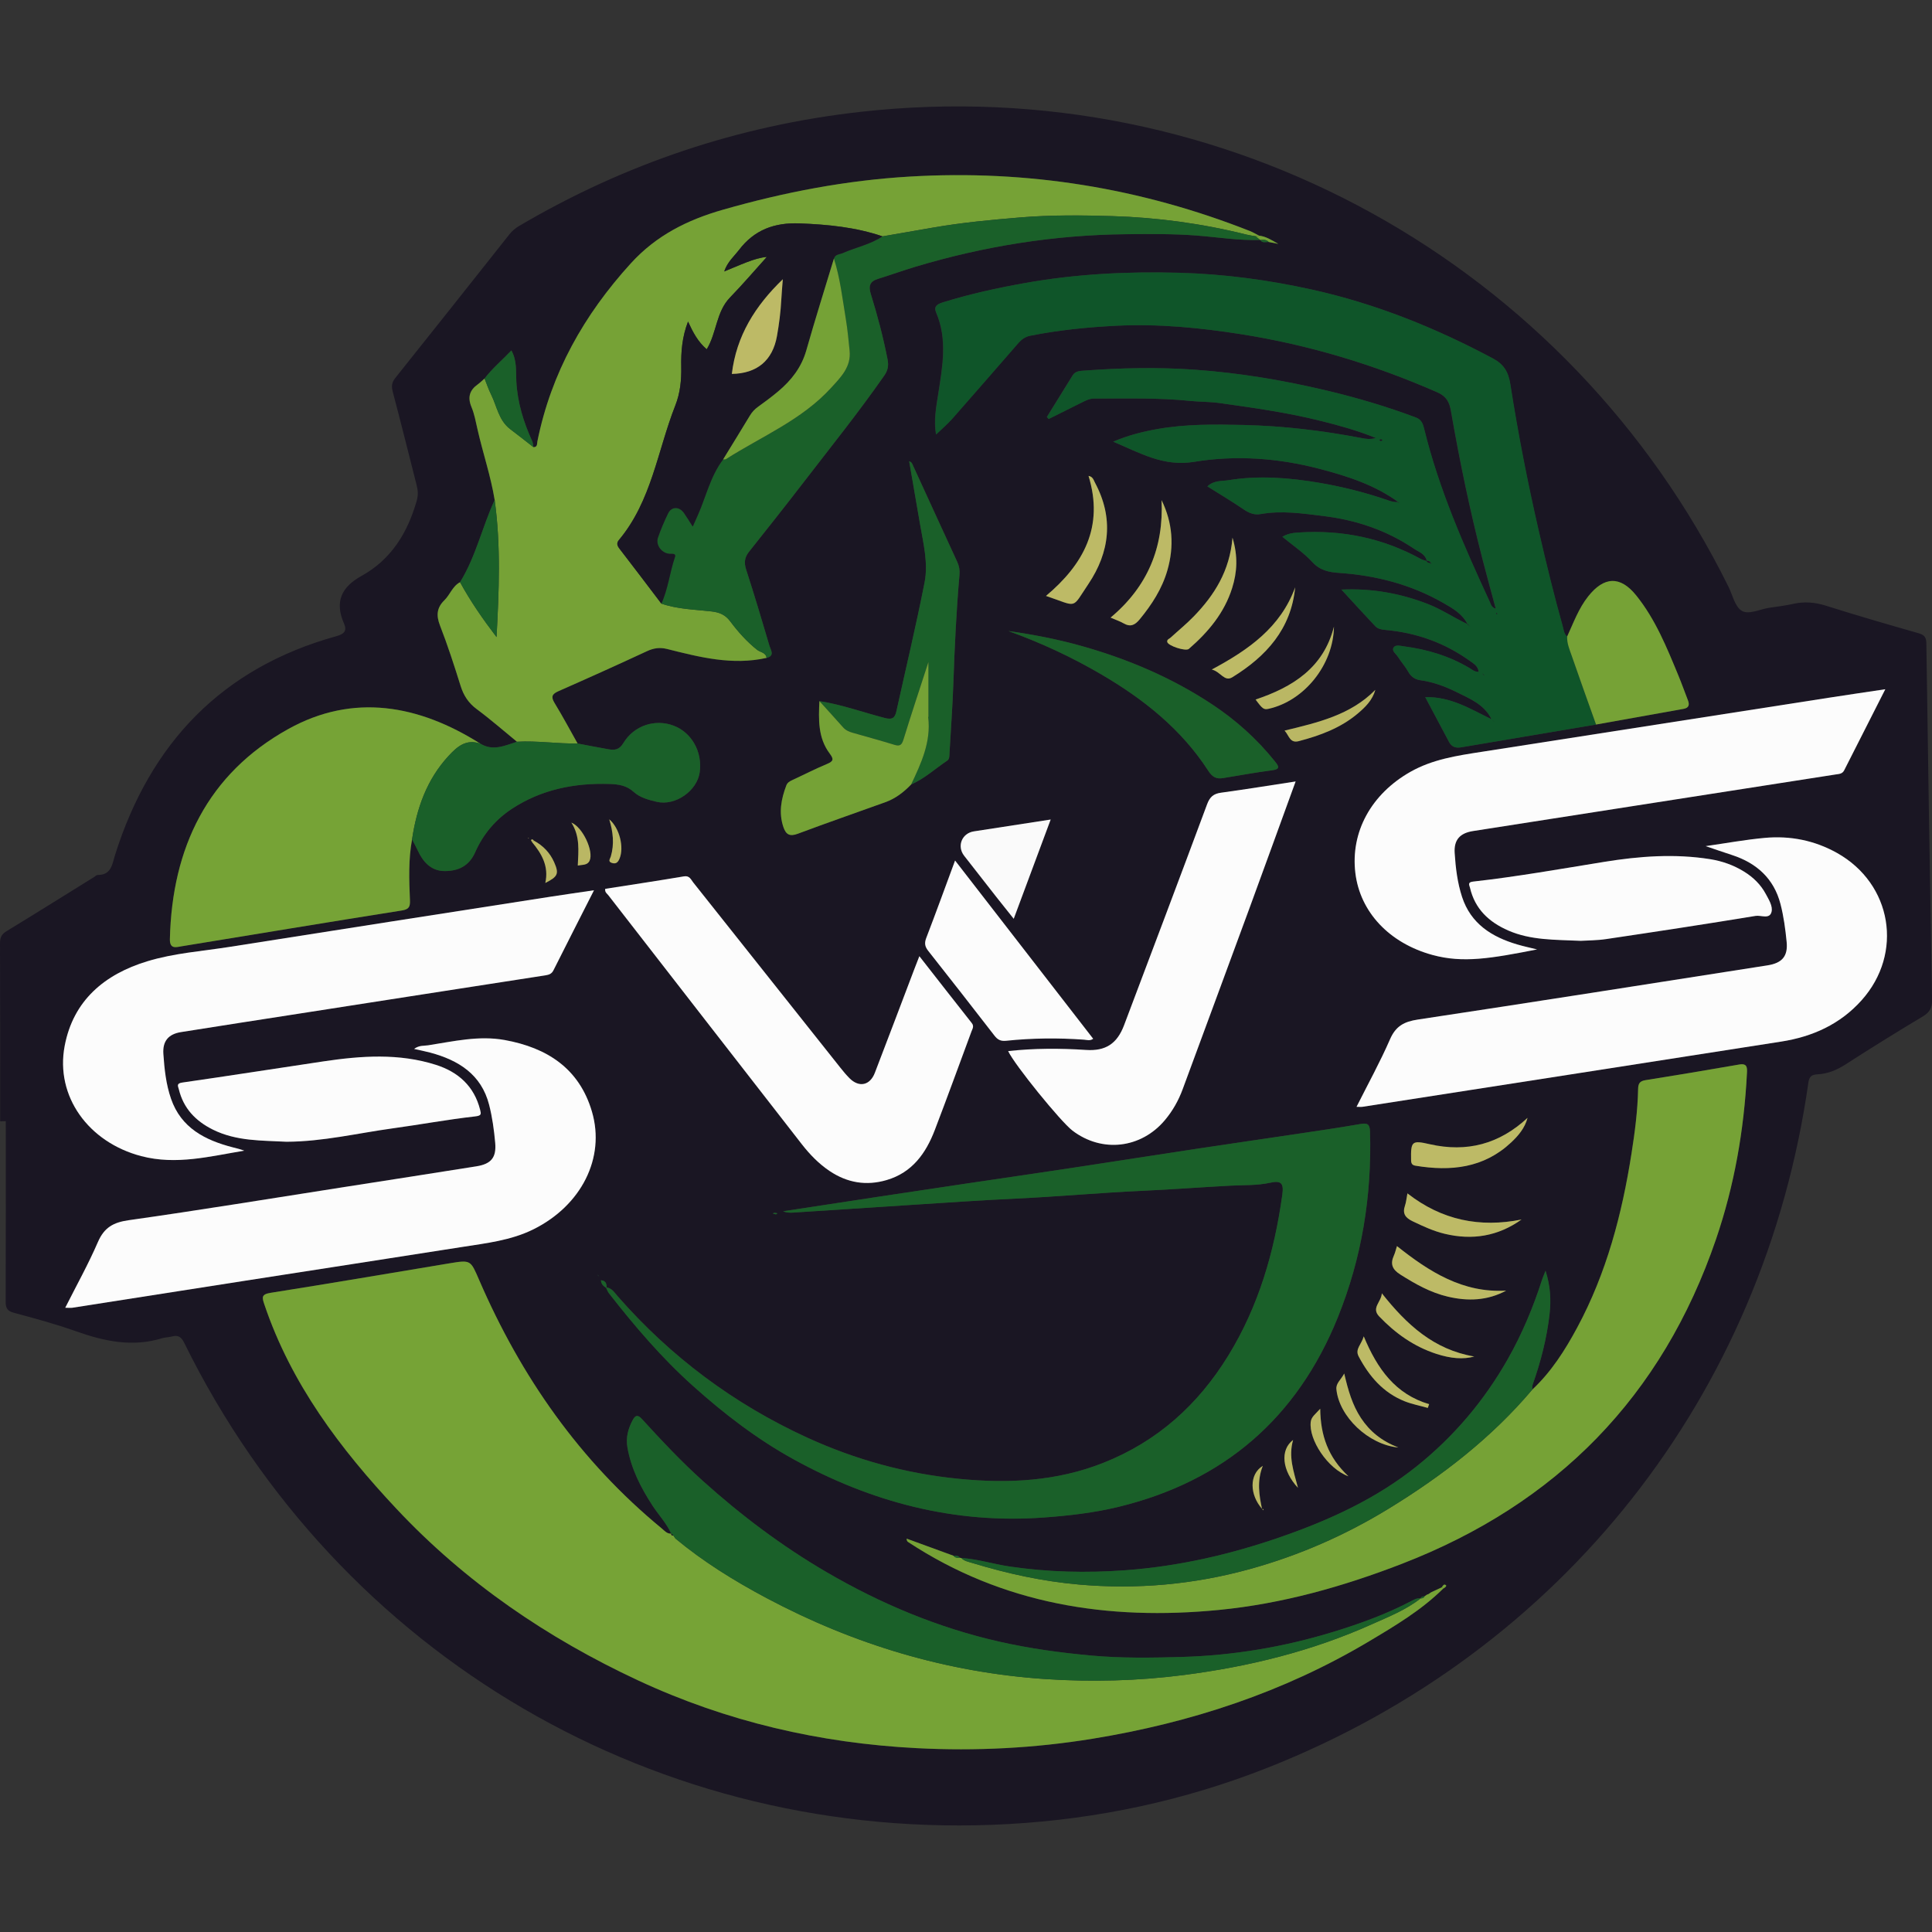
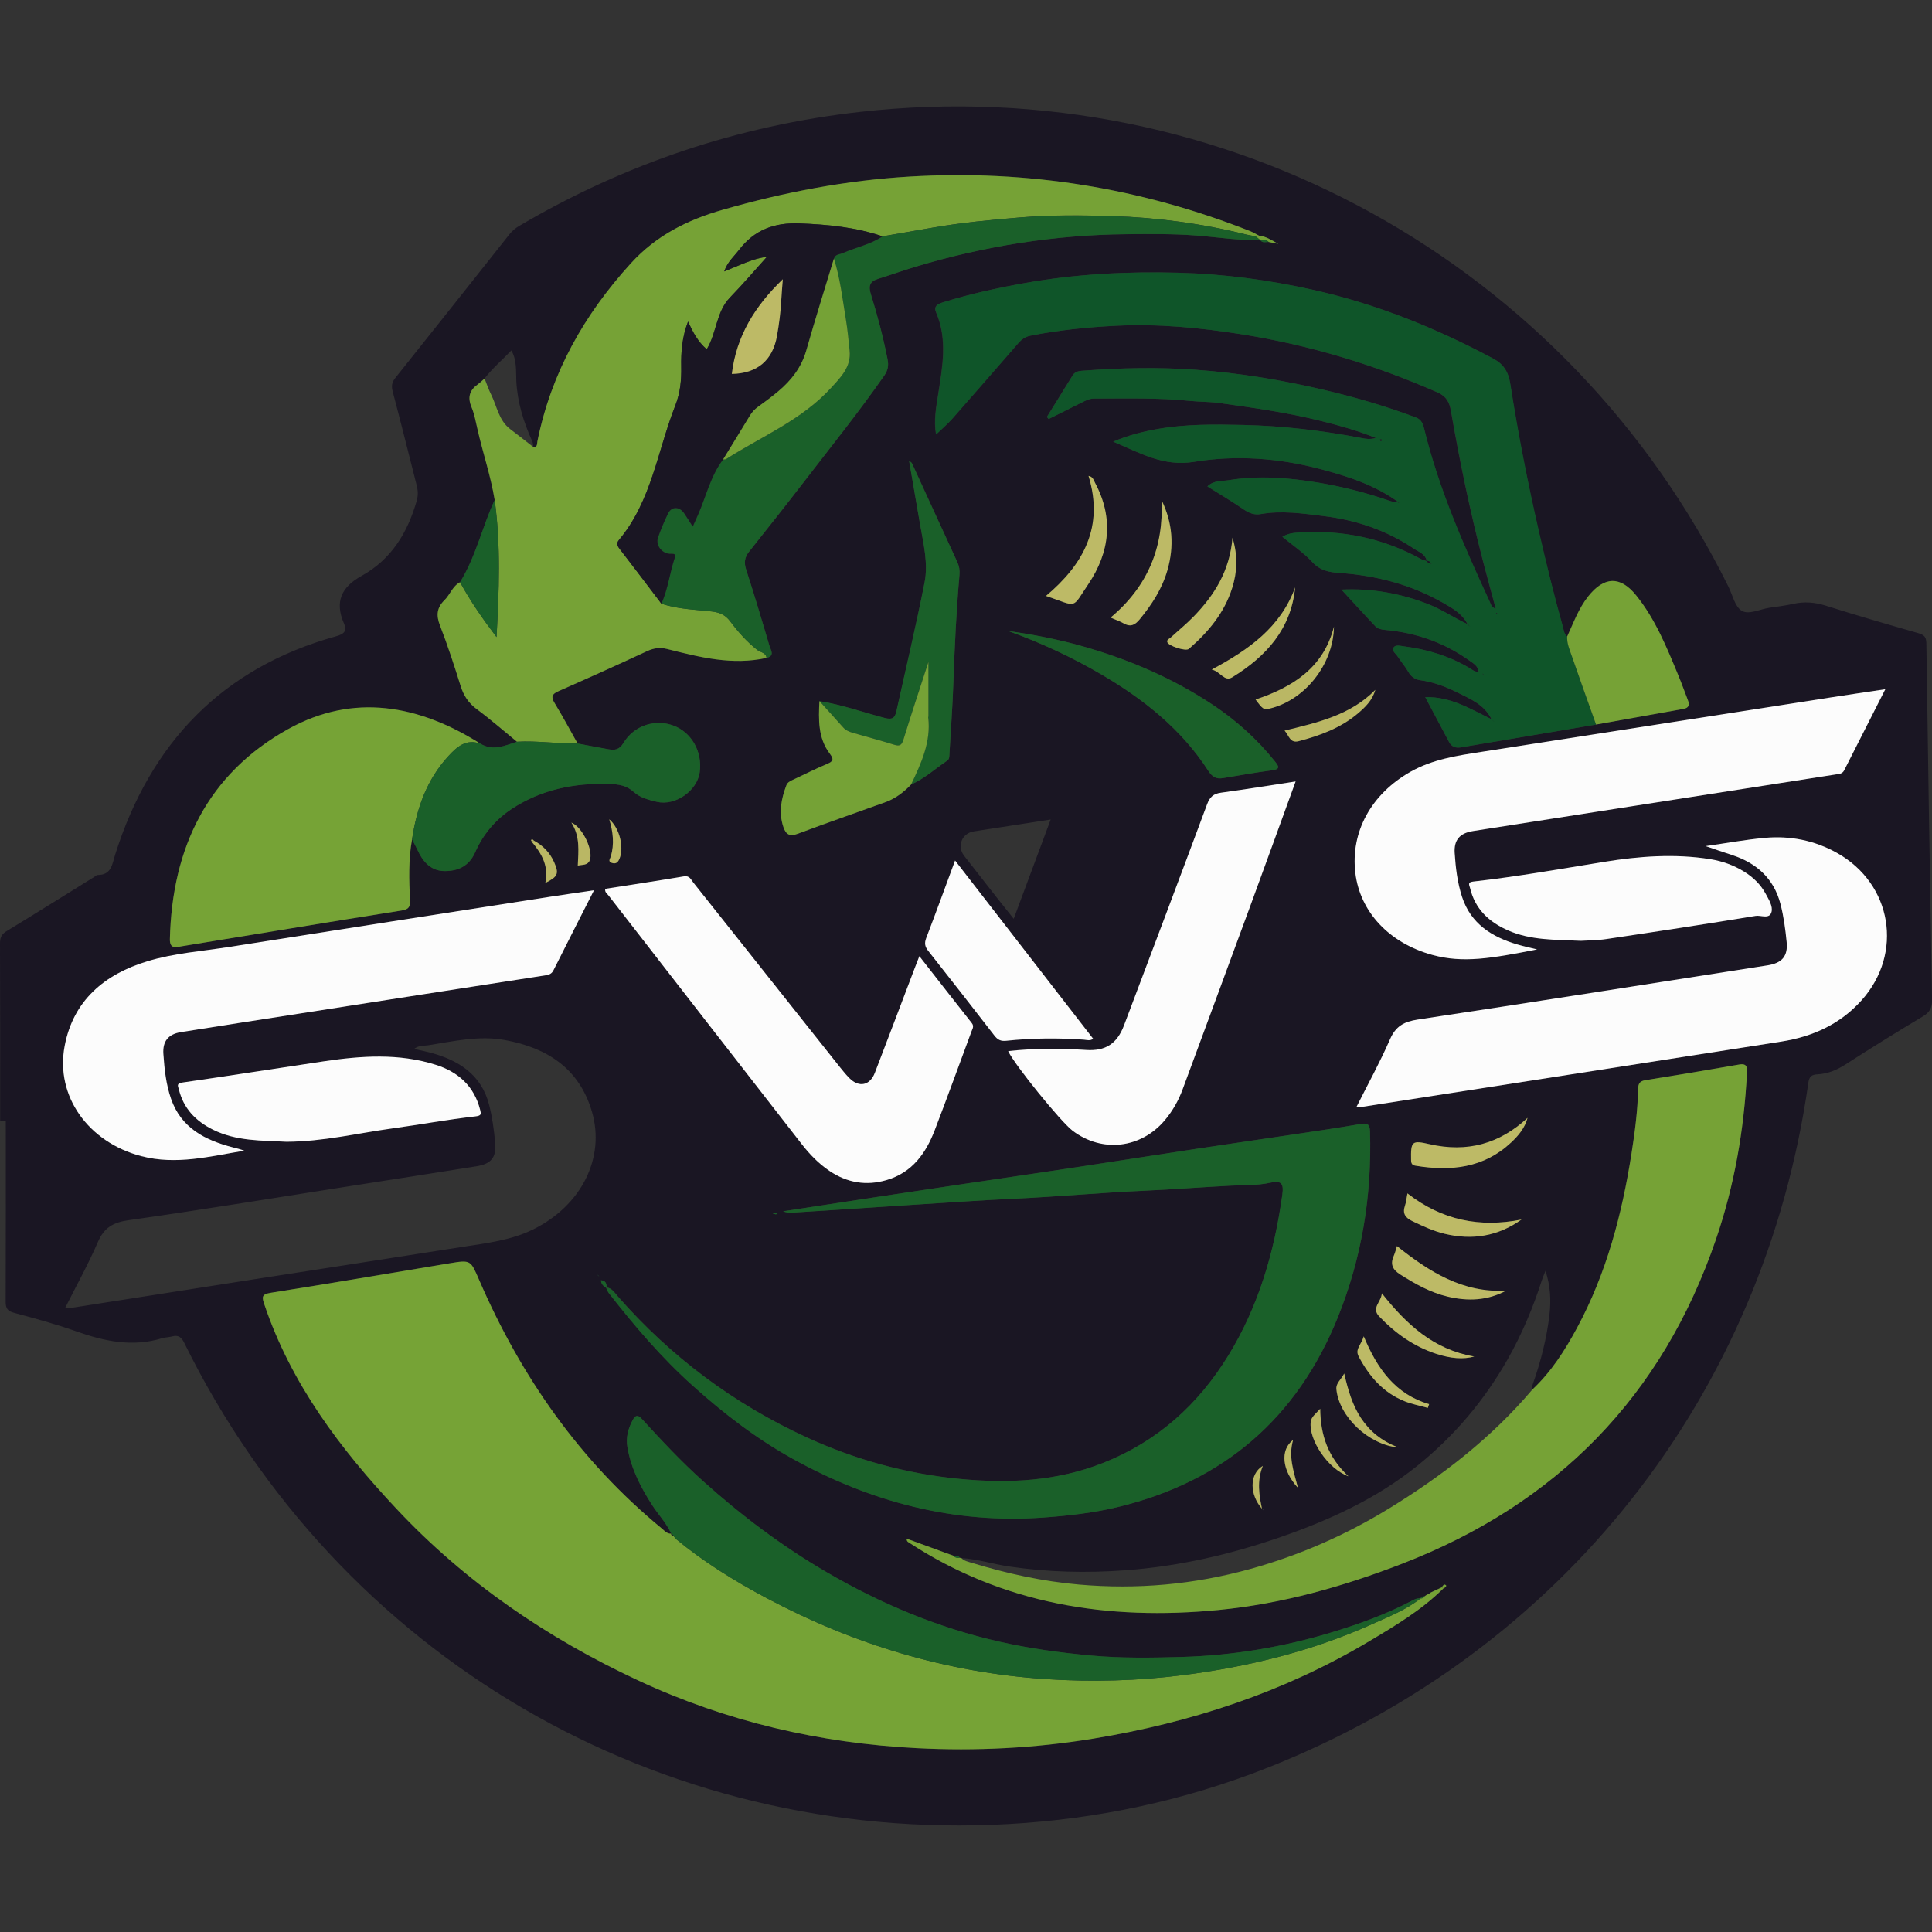
<svg xmlns="http://www.w3.org/2000/svg" version="1.1" id="Camada_1" x="0px" y="0px" width="64px" height="64px" viewBox="0 0 64 64" enable-background="new 0 0 64 64" xml:space="preserve">
  <rect x="0" y="0" width="64" height="64" fill="#333333" stroke="none" />
  <g>
    <g>
      <path fill="#1A1623" d="M0.005,37.144c0-1.961,0.003-3.922-0.005-5.883c-0.001-0.188,0.039-0.305,0.207-0.408    c0.975-0.594,1.943-1.2,2.913-1.802c0.038-0.024,0.077-0.066,0.115-0.066c0.459,0.001,0.48-0.358,0.579-0.672    c1.168-3.697,3.539-6.185,7.32-7.236c0.264-0.073,0.371-0.174,0.261-0.424c-0.315-0.717-0.085-1.207,0.581-1.575    c0.985-0.544,1.525-1.429,1.828-2.488c0.053-0.187,0.042-0.347-0.003-0.521c-0.262-1.03-0.518-2.062-0.79-3.09    c-0.048-0.18-0.037-0.308,0.083-0.457c1.266-1.584,2.525-3.173,3.784-4.763c0.092-0.117,0.201-0.205,0.329-0.28    c3.494-2.055,7.251-3.318,11.281-3.772C40.635,2.34,51.987,8.784,57.256,19.432c0.138,0.278,0.214,0.663,0.44,0.8    c0.233,0.141,0.601-0.051,0.91-0.098c0.266-0.04,0.534-0.071,0.796-0.13c0.37-0.083,0.72-0.054,1.085,0.061    c1.013,0.32,2.034,0.616,3.056,0.908c0.191,0.055,0.267,0.121,0.27,0.336c0.055,3.933,0.118,7.866,0.189,11.799    c0.005,0.265-0.068,0.419-0.3,0.559c-0.865,0.517-1.72,1.049-2.567,1.594c-0.292,0.188-0.593,0.311-0.934,0.328    c-0.188,0.01-0.268,0.074-0.296,0.273c-1.476,10.369-8.154,18.837-17.904,22.692c-2.759,1.091-5.628,1.704-8.591,1.87    c-11.575,0.65-22.187-5.541-27.305-15.936c-0.096-0.196-0.198-0.273-0.407-0.216c-0.107,0.03-0.224,0.026-0.33,0.059    c-0.979,0.301-1.91,0.102-2.844-0.229c-0.674-0.239-1.367-0.428-2.058-0.613c-0.217-0.058-0.278-0.148-0.278-0.364    c0.007-1.995,0.004-3.989,0.004-5.984C0.127,37.144,0.066,37.144,0.005,37.144z M19.817,42.257c0.011,0.01,0.021,0.02,0.032,0.03    c-0.009-0.011-0.018-0.023-0.027-0.034c-0.011-0.01-0.023-0.019-0.034-0.029C19.797,42.235,19.807,42.246,19.817,42.257z     M47.189,52.88l0.001-0.001c-0.058-0.002-0.109,0.012-0.134,0.071l0.002-0.001c-0.107-0.016-0.198,0.03-0.287,0.077    c-0.834,0.44-1.715,0.76-2.614,1.035c-1.629,0.498-3.299,0.778-4.998,0.828c-1.004,0.03-2.011,0.046-3.018-0.047    c-1.023-0.094-2.035-0.232-3.036-0.459c-2.035-0.461-3.937-1.259-5.732-2.307c-1.47-0.858-2.824-1.878-4.091-3.017    c-0.717-0.645-1.373-1.346-2.022-2.055c-0.144-0.158-0.223-0.109-0.301,0.036c-0.151,0.281-0.233,0.577-0.177,0.902    c0.123,0.708,0.439,1.329,0.826,1.925c0.205,0.315,0.47,0.59,0.626,0.938c-0.141,0.01-0.222-0.095-0.313-0.171    c-2.712-2.232-4.662-5.025-6.049-8.229c-0.288-0.665-0.273-0.673-0.991-0.554c-1.974,0.328-3.946,0.665-5.922,0.977    c-0.308,0.049-0.281,0.155-0.204,0.383c0.886,2.629,2.514,4.784,4.379,6.773c2.281,2.431,4.988,4.277,8.004,5.683    c2.929,1.365,6.02,2.079,9.235,2.244c1.948,0.1,3.892,0.002,5.823-0.313c3.246-0.53,6.321-1.537,9.156-3.227    c0.865-0.516,1.732-1.031,2.456-1.747c0.05-0.023,0.119-0.083,0.093-0.108c-0.066-0.063-0.106,0.012-0.14,0.066    c-0.12,0.056-0.239,0.112-0.359,0.167c-0.028,0.019-0.057,0.038-0.085,0.058c-0.013,0.007-0.028,0.012-0.043,0.014    C47.246,52.841,47.218,52.86,47.189,52.88z M41.746,7.95c0.073,0.108,0.181,0.066,0.279,0.065c0.083,0.017,0.166,0.033,0.32,0.064    c-0.246-0.144-0.425-0.251-0.639-0.274c-0.099-0.051-0.195-0.11-0.297-0.15c-3.624-1.431-7.377-2.036-11.27-1.806    c-2.111,0.125-4.165,0.518-6.193,1.099c-1.175,0.336-2.205,0.85-3.048,1.775c-1.551,1.703-2.639,3.629-3.096,5.897    c-0.016,0.082,0.008,0.193-0.13,0.193c-0.013-0.065-0.013-0.136-0.04-0.195c-0.287-0.633-0.49-1.28-0.528-1.989    c-0.017-0.325,0.025-0.685-0.164-1.021c-0.304,0.321-0.631,0.592-0.889,0.931c-0.075,0.065-0.146,0.137-0.227,0.195    c-0.272,0.195-0.34,0.428-0.207,0.748c0.098,0.235,0.144,0.493,0.201,0.743c0.177,0.783,0.439,1.545,0.568,2.339    c-0.415,0.894-0.622,1.875-1.147,2.722c-0.252,0.132-0.331,0.413-0.519,0.598c-0.254,0.248-0.275,0.504-0.145,0.838    c0.255,0.655,0.471,1.326,0.682,1.998c0.101,0.322,0.262,0.57,0.538,0.774c0.458,0.339,0.888,0.716,1.329,1.077    c-0.398,0.127-0.792,0.321-1.211,0.064c-2.035-1.287-4.206-1.682-6.361-0.488c-2.677,1.485-3.853,3.939-3.925,6.958    c-0.008,0.348,0.208,0.271,0.402,0.239c2.427-0.396,4.853-0.799,7.282-1.184c0.248-0.039,0.277-0.137,0.268-0.346    c-0.029-0.671-0.053-1.343,0.07-2.01c0.061,0.118,0.127,0.234,0.182,0.355c0.178,0.393,0.45,0.696,0.901,0.696    c0.442,0,0.806-0.16,1.01-0.626c0.26-0.592,0.676-1.085,1.222-1.441c0.979-0.639,2.07-0.855,3.228-0.818    c0.303,0.01,0.566,0.05,0.799,0.263c0.212,0.193,0.494,0.264,0.765,0.328c0.613,0.145,1.336-0.362,1.422-0.978    c0.095-0.675-0.266-1.319-0.866-1.545c-0.611-0.23-1.311-0.008-1.664,0.579c-0.138,0.229-0.293,0.238-0.499,0.202    c-0.34-0.06-0.679-0.127-1.018-0.19c-0.252-0.447-0.494-0.901-0.761-1.339c-0.126-0.208-0.087-0.298,0.128-0.393    c0.981-0.433,1.959-0.873,2.932-1.325c0.225-0.104,0.427-0.133,0.669-0.072c1.081,0.272,2.164,0.549,3.293,0.294    c0.285-0.068,0.136-0.265,0.098-0.396c-0.247-0.846-0.502-1.69-0.773-2.529c-0.073-0.227-0.055-0.403,0.093-0.588    c0.604-0.76,1.207-1.521,1.799-2.29c0.905-1.176,1.836-2.333,2.685-3.551c0.116-0.167,0.148-0.327,0.108-0.533    c-0.144-0.734-0.334-1.456-0.556-2.169c-0.083-0.266-0.032-0.415,0.237-0.499c0.416-0.129,0.825-0.277,1.242-0.402    c2.276-0.683,4.602-1.055,6.979-1.078c0.781-0.008,1.562-0.016,2.345,0.045c0.698,0.054,1.395,0.169,2.099,0.146L41.746,7.95z     M41.812,49.988c0.011,0.015,0.021,0.029,0.032,0.044c0.004-0.013,0.007-0.027,0.011-0.04c-0.016,0.001-0.031,0.001-0.047,0.002    c-0.097-0.463-0.177-0.926,0.024-1.435C41.373,48.838,41.394,49.519,41.812,49.988z M17.683,27.846    c-0.025-0.032-0.055-0.06-0.09-0.02c-0.007,0.008,0.02,0.046,0.032,0.07c0.323,0.387,0.561,0.804,0.439,1.353    c0.418-0.209,0.46-0.306,0.294-0.684C18.219,28.248,17.989,28.01,17.683,27.846z M30.181,25.988    c0.445-0.194,0.8-0.525,1.197-0.791c0.073-0.049,0.069-0.134,0.074-0.213c0.044-0.791,0.104-1.582,0.131-2.373    c0.041-1.194,0.098-2.386,0.202-3.576c0.013-0.147-0.012-0.285-0.075-0.423c-0.488-1.056-0.971-2.114-1.456-3.171    c-0.028-0.06-0.044-0.135-0.136-0.161c0.122,0.709,0.242,1.399,0.361,2.089c0.11,0.638,0.275,1.287,0.149,1.927    c-0.279,1.422-0.616,2.832-0.929,4.247c-0.047,0.215-0.113,0.312-0.385,0.242c-0.723-0.188-1.428-0.444-2.169-0.56    c-0.029,0.606-0.051,1.215,0.339,1.732c0.141,0.187,0.135,0.258-0.087,0.35c-0.393,0.163-0.771,0.359-1.157,0.537    c-0.086,0.039-0.157,0.085-0.191,0.175c-0.17,0.449-0.257,0.902-0.097,1.376c0.084,0.25,0.209,0.324,0.478,0.223    c0.964-0.361,1.936-0.698,2.905-1.047C29.665,26.451,29.938,26.24,30.181,25.988z M20.099,42.649    c-0.007-0.118-0.026-0.227-0.191-0.238c0.01,0.142,0.094,0.195,0.174,0.253c0.03,0.059,0.051,0.124,0.091,0.175    c0.853,1.093,1.75,2.144,2.788,3.074c1.029,0.922,2.116,1.759,3.324,2.424c2.58,1.422,5.326,2.148,8.296,1.931    c0.837-0.061,1.667-0.157,2.479-0.354c3.486-0.849,5.909-2.942,7.256-6.27c0.8-1.976,1.131-4.033,1.069-6.161    c-0.008-0.264-0.105-0.287-0.33-0.248c-0.658,0.115-1.319,0.211-1.98,0.31c-1.134,0.17-2.27,0.332-3.404,0.504    c-1.387,0.21-2.773,0.428-4.16,0.638c-1.156,0.175-2.313,0.342-3.469,0.514c-0.958,0.143-1.917,0.286-2.874,0.431    c-1.076,0.163-2.151,0.328-3.227,0.492c0.11,0.045,0.218,0.051,0.326,0.044c1.347-0.087,2.693-0.177,4.04-0.263    c1.114-0.071,2.227-0.149,3.341-0.201c1.405-0.065,2.805-0.197,4.209-0.259c0.971-0.043,1.94-0.119,2.91-0.17    c0.43-0.023,0.87-0.001,1.3-0.095c0.376-0.082,0.466,0.011,0.413,0.394c-0.262,1.888-0.782,3.688-1.788,5.327    c-1.001,1.632-2.351,2.849-4.146,3.558c-1.544,0.611-3.136,0.688-4.767,0.529c-1.764-0.172-3.447-0.637-5.05-1.372    c-2.421-1.111-4.514-2.674-6.27-4.682C20.358,42.822,20.274,42.675,20.099,42.649z M31.796,51.603    c-0.053-0.078-0.132-0.072-0.212-0.067c-0.518-0.189-1.035-0.378-1.553-0.567c0.003,0.075,0.026,0.096,0.052,0.114    c3.141,2.066,6.624,2.606,10.288,2.249c2.094-0.204,4.107-0.77,6.068-1.529c5.126-1.983,8.622-5.54,10.405-10.754    c0.609-1.78,0.927-3.616,1.024-5.492c0.009-0.181,0.019-0.342-0.254-0.294c-1.036,0.179-2.072,0.355-3.11,0.519    c-0.189,0.03-0.237,0.118-0.241,0.288c-0.014,0.717-0.107,1.428-0.218,2.135c-0.315,2.013-0.827,3.966-1.8,5.773    c-0.404,0.751-0.86,1.468-1.49,2.057c0.004-0.056-0.003-0.115,0.015-0.166c0.269-0.76,0.469-1.535,0.56-2.338    c0.052-0.464,0.032-0.913-0.133-1.435c-0.059,0.151-0.091,0.221-0.114,0.293c-0.295,0.918-0.664,1.802-1.142,2.643    c-0.778,1.368-1.775,2.548-3.001,3.532c-1.343,1.078-2.884,1.784-4.496,2.345c-1.681,0.585-3.403,0.982-5.187,1.11    c-1.276,0.092-2.539,0.062-3.806-0.124c-0.541-0.079-1.063-0.249-1.61-0.283C31.827,51.611,31.812,51.608,31.796,51.603z     M46.317,16.632c-0.102,0.006-0.198-0.01-0.296-0.044c-0.759-0.264-1.535-0.462-2.328-0.596c-0.993-0.168-1.992-0.247-2.992-0.085    c-0.226,0.037-0.491-0.001-0.706,0.206c0.413,0.26,0.815,0.498,1.2,0.761c0.178,0.122,0.357,0.193,0.563,0.156    c0.703-0.125,1.396-0.02,2.093,0.066c1.081,0.133,2.085,0.474,2.989,1.082c0.157,0.106,0.373,0.171,0.422,0.399l-0.007,0.008    c-0.063-0.022-0.13-0.036-0.188-0.067c-1.26-0.692-2.609-0.97-4.04-0.878c-0.184,0.012-0.361,0.031-0.548,0.142    c0.352,0.291,0.711,0.531,0.995,0.84c0.258,0.282,0.565,0.335,0.897,0.358c1.221,0.084,2.379,0.386,3.444,0.997    c0.304,0.174,0.618,0.354,0.79,0.686l-0.007,0.007c-0.443-0.208-0.849-0.487-1.31-0.664c-0.903-0.347-1.829-0.52-2.853-0.474    c0.399,0.433,0.756,0.827,1.121,1.213c0.086,0.091,0.211,0.113,0.339,0.124c1.022,0.091,1.958,0.425,2.793,1.024    c0.122,0.087,0.275,0.171,0.294,0.366c-0.139-0.001-0.214-0.073-0.299-0.124c-0.672-0.401-1.404-0.623-2.175-0.722    c-0.115-0.015-0.282-0.066-0.346,0.04c-0.069,0.114,0.085,0.21,0.146,0.308c0.106,0.17,0.245,0.321,0.342,0.495    c0.091,0.163,0.223,0.253,0.393,0.277c0.427,0.059,0.828,0.207,1.205,0.394c0.44,0.219,0.923,0.409,1.159,0.901l0,0    c-0.689-0.336-1.351-0.755-2.196-0.733c0.279,0.524,0.535,1.005,0.79,1.487c0.087,0.164,0.222,0.205,0.395,0.176    c1.491-0.252,2.982-0.503,4.472-0.755c0.964-0.173,1.928-0.347,2.893-0.518c0.186-0.033,0.208-0.135,0.149-0.289    c-0.105-0.271-0.202-0.544-0.313-0.812c-0.384-0.929-0.761-1.866-1.399-2.658c-0.53-0.658-1.066-0.63-1.592,0.033    c-0.317,0.4-0.486,0.874-0.696,1.329c-0.105-0.085-0.113-0.214-0.145-0.33c-0.292-1.042-0.548-2.092-0.791-3.146    c-0.372-1.618-0.693-3.247-0.948-4.886c-0.063-0.403-0.212-0.658-0.575-0.852c-1.902-1.015-3.883-1.814-5.993-2.281    c-1.451-0.321-2.917-0.517-4.403-0.558c-1.712-0.047-3.416,0.039-5.104,0.34c-0.922,0.164-1.836,0.365-2.732,0.644    c-0.177,0.055-0.298,0.133-0.213,0.33c0.383,0.893,0.212,1.791,0.071,2.7c-0.066,0.429-0.154,0.87-0.073,1.343    c0.198-0.192,0.385-0.35,0.545-0.531c0.731-0.829,1.454-1.665,2.181-2.498c0.105-0.121,0.229-0.209,0.392-0.242    c0.942-0.187,1.896-0.283,2.851-0.331c1.387-0.07,2.77,0.065,4.135,0.28c2.247,0.354,4.413,1.009,6.5,1.925    c0.31,0.136,0.403,0.333,0.453,0.621c0.287,1.647,0.626,3.283,1.044,4.902c0.14,0.542,0.289,1.081,0.441,1.647    c-0.148-0.045-0.162-0.146-0.197-0.222c-0.859-1.857-1.683-3.728-2.174-5.726c-0.04-0.161-0.083-0.315-0.275-0.387    c-0.963-0.362-1.947-0.653-2.946-0.891c-1.442-0.344-2.9-0.588-4.384-0.693c-1.22-0.086-2.434-0.06-3.649,0.03    c-0.129,0.01-0.297,0.006-0.389,0.154c-0.285,0.461-0.57,0.921-0.856,1.381c0.019,0.023,0.039,0.045,0.058,0.068    c0.364-0.182,0.728-0.363,1.093-0.545c0.13-0.064,0.255-0.132,0.41-0.132c1.063,0,2.127-0.03,3.186,0.078    c0.323,0.033,0.648,0.026,0.967,0.07c1.124,0.158,2.249,0.315,3.353,0.591c0.602,0.15,1.2,0.313,1.832,0.568    c-0.206,0.055-0.341,0.028-0.481,0.001c-1.293-0.248-2.599-0.403-3.915-0.433c-0.949-0.022-1.901-0.032-2.842,0.135    c-0.48,0.085-0.952,0.202-1.465,0.418c0.899,0.381,1.671,0.835,2.681,0.668c1.384-0.228,2.785-0.125,4.151,0.232    c0.92,0.24,1.825,0.529,2.609,1.099L46.317,16.632z M44.937,36.665c0.092,0,0.147,0.007,0.2-0.001    c4.623-0.719,9.247-1.437,13.869-2.16c1.036-0.162,1.95-0.572,2.663-1.369c1.393-1.556,1.01-3.856-0.813-4.879    c-0.747-0.419-1.554-0.577-2.396-0.5c-0.655,0.06-1.304,0.18-1.956,0.273c0.308,0.106,0.593,0.203,0.879,0.297    c0.813,0.266,1.382,0.782,1.599,1.621c0.106,0.41,0.163,0.835,0.204,1.258c0.046,0.474-0.154,0.698-0.636,0.774    c-3.86,0.603-7.719,1.212-11.581,1.795c-0.452,0.068-0.731,0.216-0.921,0.652C45.718,35.181,45.318,35.905,44.937,36.665z     M2.161,43.321c0.106,0,0.172,0.009,0.235-0.001c1.914-0.298,3.827-0.6,5.741-0.898c2.389-0.372,4.78-0.739,7.168-1.115    c0.806-0.127,1.62-0.215,2.368-0.587c1.581-0.785,2.386-2.361,1.935-3.897c-0.421-1.433-1.49-2.118-2.891-2.372    c-0.857-0.155-1.695,0.044-2.535,0.175c-0.137,0.021-0.297-0.007-0.465,0.12c0.211,0.048,0.372,0.079,0.53,0.121    c0.94,0.251,1.697,0.722,1.955,1.73c0.105,0.41,0.163,0.835,0.201,1.258c0.044,0.492-0.135,0.702-0.623,0.78    c-1.481,0.236-2.964,0.466-4.446,0.697c-2.356,0.368-4.71,0.754-7.071,1.088c-0.51,0.072-0.812,0.242-1.02,0.722    C2.926,41.877,2.534,42.58,2.161,43.321z M19.677,29.491c-0.515,0.076-0.979,0.142-1.443,0.215    c-3.539,0.552-7.079,1.101-10.616,1.66c-0.917,0.145-1.852,0.208-2.742,0.48c-1.413,0.432-2.447,1.296-2.733,2.803    c-0.316,1.672,0.79,3.192,2.537,3.65c1.16,0.304,2.278,0.006,3.41-0.18c-0.126-0.051-0.255-0.079-0.382-0.112    C6.792,37.77,6.001,37.366,5.666,36.4c-0.166-0.478-0.219-0.984-0.255-1.485c-0.03-0.426,0.165-0.658,0.581-0.725    c1.293-0.208,2.588-0.406,3.881-0.607c2.732-0.426,5.463-0.852,8.195-1.274c0.119-0.018,0.205-0.049,0.264-0.165    C18.769,31.275,19.211,30.409,19.677,29.491z M62.453,22.832c-0.653,0.098-1.261,0.186-1.868,0.281    c-3.838,0.598-7.675,1.198-11.513,1.794c-0.808,0.126-1.614,0.246-2.344,0.658c-1.302,0.736-1.994,1.994-1.829,3.355    c0.157,1.294,1.122,2.323,2.554,2.714c1.012,0.277,1.945,0.117,3.466-0.183c-0.227-0.056-0.445-0.102-0.658-0.165    c-0.845-0.249-1.536-0.685-1.827-1.572c-0.154-0.47-0.213-0.963-0.245-1.453c-0.029-0.44,0.17-0.663,0.611-0.732    c1.736-0.273,3.472-0.542,5.208-0.813c2.267-0.354,4.534-0.708,6.802-1.061c0.111-0.017,0.22-0.015,0.282-0.138    C61.538,24.632,61.987,23.748,62.453,22.832z M20.049,29.444c-0.02,0.113,0.06,0.156,0.104,0.213    c2.136,2.752,4.273,5.504,6.413,8.253c0.262,0.337,0.558,0.642,0.917,0.882c0.585,0.392,1.217,0.497,1.891,0.298    c0.842-0.248,1.296-0.884,1.591-1.654c0.416-1.086,0.813-2.179,1.217-3.27c0.033-0.089,0.093-0.169,0.008-0.277    c-0.574-0.724-1.141-1.453-1.735-2.214c-0.065,0.166-0.114,0.29-0.161,0.414c-0.437,1.15-0.871,2.301-1.313,3.449    c-0.163,0.422-0.524,0.496-0.84,0.18c-0.111-0.111-0.211-0.232-0.308-0.355c-1.623-2.044-3.245-4.09-4.87-6.132    c-0.076-0.096-0.119-0.232-0.308-0.2C21.786,29.179,20.915,29.309,20.049,29.444z M42.919,25.887    c-0.856,0.131-1.661,0.262-2.468,0.371c-0.254,0.034-0.374,0.141-0.464,0.385c-0.907,2.442-1.828,4.879-2.749,7.316    c-0.233,0.616-0.614,0.864-1.262,0.821c-0.858-0.057-1.715-0.057-2.579,0.038c0.213,0.455,1.74,2.336,2.131,2.634    c0.977,0.744,2.273,0.596,3.067-0.354c0.253-0.303,0.445-0.643,0.582-1.014c0.739-2.004,1.481-4.006,2.218-6.011    C41.899,28.699,42.396,27.322,42.919,25.887z M52.363,31.166c0.226-0.014,0.541-0.011,0.85-0.057    c1.649-0.245,3.298-0.496,4.943-0.767c0.177-0.029,0.461,0.121,0.526-0.131c0.049-0.19-0.089-0.406-0.19-0.595    c-0.168-0.315-0.415-0.553-0.716-0.739c-0.347-0.215-0.727-0.35-1.127-0.414c-1.174-0.187-2.341-0.1-3.509,0.089    c-1.447,0.234-2.89,0.491-4.348,0.654c-0.191,0.021-0.117,0.123-0.098,0.205c0.164,0.702,0.628,1.136,1.269,1.416    C50.706,31.148,51.494,31.128,52.363,31.166z M9.493,37.822c1.206-0.004,2.355-0.284,3.518-0.443    c0.909-0.125,1.812-0.293,2.724-0.395c0.22-0.025,0.207-0.078,0.17-0.222c-0.197-0.781-0.727-1.251-1.462-1.486    c-1.226-0.391-2.477-0.301-3.725-0.116c-1.56,0.232-3.119,0.478-4.68,0.702c-0.205,0.029-0.137,0.124-0.113,0.222    c0.153,0.633,0.555,1.052,1.128,1.337C7.834,37.809,8.68,37.778,9.493,37.822z M31.638,28.506    c-0.331,0.894-0.636,1.734-0.956,2.568c-0.065,0.17-0.043,0.285,0.067,0.424c0.735,0.931,1.465,1.866,2.191,2.804    c0.105,0.136,0.203,0.194,0.39,0.174c0.859-0.089,1.721-0.099,2.583-0.036c0.092,0.007,0.192,0.046,0.3-0.03    C34.693,32.449,33.182,30.498,31.638,28.506z M33.404,20.904c1.083,0.39,2.114,0.87,3.098,1.448    c1.393,0.818,2.637,1.809,3.525,3.183c0.134,0.207,0.265,0.277,0.484,0.241c0.538-0.087,1.075-0.187,1.615-0.257    c0.307-0.039,0.233-0.14,0.098-0.308c-0.593-0.739-1.29-1.362-2.078-1.883c-1.326-0.876-2.77-1.491-4.297-1.923    C35.045,21.178,34.229,21.02,33.404,20.904z M34.805,27.148c-0.877,0.135-1.711,0.264-2.545,0.393    c-0.397,0.062-0.569,0.49-0.323,0.807c0.357,0.458,0.714,0.916,1.073,1.373c0.181,0.231,0.366,0.459,0.57,0.716    C33.991,29.335,34.383,28.28,34.805,27.148z M34.649,19.741c1.069,0.358,0.834,0.455,1.403-0.391    c0.713-1.06,0.845-2.193,0.222-3.358c-0.045-0.084-0.07-0.203-0.215-0.227C36.575,17.449,35.896,18.694,34.649,19.741z     M50.602,37.03c-0.935,0.869-2.008,1.153-3.237,0.872c-0.598-0.137-0.633-0.1-0.62,0.532c0.002,0.111,0.037,0.163,0.146,0.18    c1.165,0.192,2.258,0.082,3.167-0.769C50.298,37.621,50.511,37.369,50.602,37.03z M38.478,16.567    c0.075,1.563-0.458,2.862-1.689,3.892c0.172,0.074,0.309,0.119,0.431,0.19c0.229,0.132,0.376,0.06,0.535-0.134    c0.401-0.489,0.739-1.01,0.916-1.622C38.901,18.095,38.846,17.319,38.478,16.567z M40.828,17.811    c-0.092,1.103-0.602,1.902-1.283,2.608c-0.24,0.249-0.51,0.467-0.765,0.701c-0.045,0.042-0.129,0.061-0.114,0.144    c0.023,0.13,0.612,0.322,0.716,0.232c0.643-0.557,1.178-1.193,1.436-2.021C40.981,18.956,41.014,18.431,40.828,17.811z     M46.276,41.278c-0.04,0.125-0.061,0.222-0.101,0.311c-0.128,0.28-0.057,0.461,0.213,0.632c0.495,0.313,0.997,0.597,1.572,0.732    c0.666,0.157,1.314,0.135,1.934-0.2C48.461,42.838,47.35,42.132,46.276,41.278z M50.403,40.398    c-1.382,0.277-2.642,0.024-3.78-0.867c-0.032,0.169-0.042,0.292-0.081,0.405c-0.091,0.265,0.011,0.404,0.254,0.52    c0.344,0.165,0.688,0.325,1.06,0.414C48.77,41.09,49.622,40.954,50.403,40.398z M42.904,19.456    c-0.48,1.321-1.534,2.066-2.763,2.723c0.295,0.072,0.418,0.418,0.681,0.256C41.942,21.746,42.77,20.838,42.904,19.456z     M45.775,42.842c-0.017,0.292-0.36,0.482-0.087,0.767c0.534,0.558,1.147,0.996,1.888,1.238c0.483,0.158,0.903,0.191,1.26,0.089    C47.492,44.708,46.596,43.877,45.775,42.842z M44.189,20.757c-0.345,1.365-1.366,2.003-2.595,2.416    c0.23,0.313,0.273,0.342,0.437,0.306C43.209,23.214,44.169,22.02,44.189,20.757z M45.56,22.852    c-0.821,0.835-1.902,1.082-3.006,1.35c0.147,0.157,0.173,0.428,0.469,0.35c0.706-0.186,1.385-0.436,1.954-0.914    C45.229,23.425,45.464,23.192,45.56,22.852z M47.298,46.639c0.014-0.041,0.029-0.083,0.043-0.124    c-1.116-0.33-1.716-1.168-2.165-2.247c-0.081,0.282-0.298,0.421-0.168,0.667c0.349,0.66,0.815,1.203,1.526,1.485    C46.779,46.517,47.043,46.567,47.298,46.639z M46.324,47.951c-0.559-0.216-0.95-0.537-1.241-0.98    c-0.282-0.428-0.424-0.914-0.553-1.473c-0.114,0.217-0.279,0.322-0.259,0.523C44.359,46.922,45.323,47.856,46.324,47.951z     M43.734,46.666c-0.157,0.178-0.294,0.266-0.315,0.435c-0.072,0.584,0.557,1.553,1.249,1.803    C43.996,48.275,43.743,47.557,43.734,46.666z M19.14,28.673c0.159-0.034,0.323-0.004,0.393-0.165    c0.135-0.31-0.224-1.102-0.606-1.258C19.222,27.708,19.16,28.186,19.14,28.673z M20.182,27.141    c0.126,0.41,0.175,0.818,0.052,1.233c-0.022,0.073-0.111,0.165,0.04,0.212c0.139,0.043,0.2-0.027,0.25-0.145    C20.677,28.074,20.526,27.431,20.182,27.141z M42.997,49.286c-0.145-0.554-0.321-1.031-0.161-1.586    C42.394,48.031,42.471,48.722,42.997,49.286z M25.754,40.192c-0.039-0.007-0.069-0.016-0.098-0.016    c-0.019,0-0.037,0.014-0.056,0.021c0.033,0.011,0.066,0.025,0.101,0.03C25.714,40.229,25.73,40.209,25.754,40.192z M17.488,27.757    l0.024,0.014l0.003-0.021L17.488,27.757z" />
      <path fill="#76A336" d="M47.81,52.623c-0.724,0.716-1.59,1.231-2.456,1.747c-2.835,1.69-5.91,2.697-9.156,3.227    c-1.931,0.315-3.875,0.413-5.823,0.313c-3.215-0.165-6.305-0.879-9.235-2.244c-3.016-1.406-5.723-3.252-8.004-5.683    c-1.865-1.988-3.493-4.144-4.379-6.773c-0.077-0.227-0.104-0.334,0.204-0.383c1.976-0.312,3.949-0.649,5.922-0.977    c0.718-0.119,0.703-0.111,0.991,0.554c1.387,3.205,3.338,5.998,6.049,8.229c0.091,0.075,0.173,0.181,0.313,0.171    c0,0,0.001-0.006,0.001-0.006c-0.008,0.054,0.021,0.072,0.069,0.069l-0.002-0.003c0.023,0.034,0.047,0.068,0.07,0.102    c0.933,0.775,1.96,1.409,3.027,1.976c2.889,1.535,5.964,2.461,9.23,2.679c1.528,0.102,3.066,0.061,4.589-0.135    c2.147-0.276,4.236-0.789,6.219-1.678c0.557-0.25,1.133-0.475,1.62-0.859c0,0-0.002,0.001-0.002,0.001    c0.058,0.001,0.108-0.013,0.134-0.071c0,0-0.001,0.001-0.001,0.001c0.029-0.02,0.057-0.039,0.086-0.059    c0.015-0.002,0.029-0.007,0.043-0.014c0.028-0.019,0.057-0.038,0.085-0.058c0.12-0.056,0.239-0.112,0.359-0.167    C47.778,52.596,47.794,52.61,47.81,52.623z" />
      <path fill="#0F5529" d="M52.872,24.001c-1.491,0.251-2.982,0.503-4.472,0.755c-0.173,0.029-0.308-0.012-0.395-0.176    c-0.255-0.482-0.512-0.963-0.79-1.487c0.845-0.022,1.507,0.398,2.196,0.733c0.023,0.022,0.045,0.044,0.068,0.066    c0.008,0.005,0.017,0.01,0.025,0.015c-0.009-0.004-0.018-0.009-0.028-0.013c-0.022-0.023-0.044-0.045-0.066-0.068    c-0.236-0.492-0.719-0.682-1.159-0.901c-0.376-0.187-0.778-0.335-1.205-0.394c-0.17-0.023-0.302-0.113-0.393-0.277    c-0.097-0.174-0.236-0.325-0.342-0.495c-0.061-0.098-0.215-0.194-0.146-0.308c0.064-0.106,0.231-0.055,0.346-0.04    c0.771,0.099,1.504,0.321,2.175,0.722c0.085,0.051,0.159,0.122,0.299,0.124c-0.02-0.195-0.172-0.279-0.294-0.366    c-0.835-0.599-1.771-0.933-2.793-1.024c-0.127-0.011-0.253-0.034-0.339-0.124c-0.365-0.386-0.723-0.78-1.121-1.213    c1.024-0.046,1.951,0.127,2.853,0.474c0.461,0.177,0.867,0.456,1.31,0.664c0.023,0.022,0.046,0.043,0.069,0.065    c0.01,0.009,0.021,0.018,0.031,0.027c-0.01-0.01-0.019-0.019-0.029-0.029c-0.021-0.023-0.043-0.046-0.064-0.069    c-0.173-0.333-0.487-0.512-0.791-0.686c-1.065-0.611-2.223-0.913-3.444-0.997c-0.332-0.023-0.639-0.076-0.897-0.358    c-0.283-0.309-0.643-0.549-0.995-0.84c0.187-0.112,0.364-0.131,0.548-0.142c1.431-0.092,2.78,0.185,4.04,0.878    c0.058,0.032,0.125,0.045,0.188,0.067c0.03,0.053,0.08,0.065,0.136,0.065c0.004,0.008,0.006,0.017,0.011,0.024    c0.004,0.004,0.012,0.003,0.019,0.004c-0.009-0.01-0.019-0.02-0.028-0.03c-0.026-0.056-0.076-0.069-0.131-0.071    c-0.049-0.228-0.265-0.293-0.422-0.399c-0.905-0.609-1.908-0.95-2.989-1.082c-0.697-0.085-1.39-0.19-2.093-0.066    c-0.207,0.037-0.386-0.034-0.563-0.156c-0.385-0.263-0.787-0.502-1.2-0.761c0.215-0.207,0.48-0.169,0.706-0.206    c1-0.162,1.999-0.082,2.992,0.085c0.792,0.134,1.569,0.332,2.328,0.596c0.098,0.034,0.194,0.05,0.296,0.044    c0.003,0.008,0.005,0.017,0.011,0.024c0.003,0.004,0.012,0.003,0.019,0.005c-0.009-0.01-0.019-0.02-0.028-0.03    c-0.784-0.569-1.689-0.858-2.609-1.099c-1.366-0.357-2.767-0.46-4.151-0.232c-1.01,0.167-1.782-0.288-2.681-0.668    c0.513-0.216,0.985-0.333,1.465-0.418c0.941-0.167,1.892-0.157,2.842-0.135c1.317,0.03,2.622,0.185,3.915,0.433    c0.14,0.027,0.275,0.054,0.481-0.001c-0.632-0.255-1.23-0.418-1.832-0.568c-1.104-0.276-2.229-0.433-3.353-0.591    c-0.32-0.045-0.644-0.037-0.967-0.07c-1.058-0.109-2.123-0.078-3.186-0.078c-0.155,0-0.28,0.067-0.41,0.132    c-0.364,0.181-0.729,0.363-1.093,0.545c-0.019-0.023-0.039-0.045-0.058-0.068c0.285-0.46,0.571-0.921,0.856-1.381    c0.091-0.148,0.259-0.144,0.389-0.154c1.215-0.09,2.429-0.117,3.649-0.03c1.484,0.105,2.941,0.35,4.384,0.693    c0.999,0.238,1.983,0.529,2.946,0.891c0.192,0.072,0.236,0.225,0.275,0.387c0.49,1.998,1.315,3.868,2.174,5.726    c0.035,0.076,0.049,0.177,0.197,0.222c-0.152-0.566-0.301-1.106-0.441-1.647c-0.418-1.619-0.757-3.255-1.044-4.902    c-0.05-0.288-0.142-0.485-0.453-0.621c-2.087-0.916-4.253-1.571-6.5-1.925c-1.366-0.215-2.748-0.349-4.135-0.28    c-0.956,0.048-1.91,0.143-2.851,0.331c-0.163,0.032-0.286,0.121-0.392,0.242c-0.726,0.833-1.45,1.669-2.181,2.498    c-0.16,0.181-0.346,0.339-0.545,0.531c-0.082-0.473,0.006-0.914,0.073-1.343c0.141-0.909,0.312-1.807-0.071-2.7    c-0.085-0.197,0.037-0.275,0.213-0.33c0.896-0.28,1.81-0.48,2.732-0.644c1.688-0.301,3.392-0.387,5.104-0.34    c1.486,0.041,2.952,0.236,4.403,0.558c2.11,0.467,4.091,1.266,5.993,2.281c0.363,0.194,0.512,0.449,0.575,0.852    c0.256,1.64,0.576,3.268,0.948,4.886c0.242,1.054,0.499,2.105,0.791,3.146c0.032,0.116,0.041,0.245,0.145,0.33    c-0.01,0.229,0.082,0.437,0.154,0.645C52.33,22.49,52.603,23.245,52.872,24.001z M49.142,22.347    c-0.004-0.008-0.007-0.018-0.012-0.024c-0.004-0.004-0.013-0.003-0.019-0.004c0.01,0.01,0.02,0.019,0.031,0.029    c0.003,0.008,0.005,0.017,0.01,0.024c0.003,0.004,0.012,0.004,0.018,0.005C49.16,22.367,49.151,22.357,49.142,22.347z     M45.742,14.61c0.019-0.009,0.037-0.018,0.055-0.027c-0.017-0.01-0.033-0.028-0.051-0.029c-0.018-0.001-0.036,0.015-0.054,0.023    C45.708,14.588,45.725,14.599,45.742,14.61z M49.596,20.328c-0.005-0.007-0.008-0.018-0.015-0.021    c-0.004-0.002-0.014,0.007-0.021,0.011c0.008,0.011,0.017,0.022,0.025,0.033C49.59,20.343,49.593,20.335,49.596,20.328z" />
      <path fill="#76A236" d="M17.125,24.571c-0.442-0.361-0.871-0.738-1.329-1.077c-0.276-0.204-0.438-0.452-0.538-0.774    c-0.21-0.671-0.427-1.343-0.682-1.998c-0.13-0.334-0.109-0.59,0.145-0.838c0.189-0.185,0.268-0.466,0.519-0.598    c0.348,0.638,0.761,1.231,1.209,1.818c0.082-1.525,0.145-3.034-0.062-4.54c-0.129-0.794-0.391-1.556-0.568-2.339    c-0.057-0.25-0.103-0.508-0.201-0.743c-0.133-0.319-0.065-0.553,0.207-0.748c0.081-0.058,0.151-0.13,0.227-0.195    c0.071,0.176,0.13,0.357,0.215,0.526c0.196,0.394,0.253,0.864,0.64,1.154c0.258,0.194,0.51,0.396,0.765,0.594    c0.138,0,0.114-0.111,0.13-0.193c0.457-2.268,1.545-4.194,3.096-5.897c0.843-0.926,1.874-1.439,3.048-1.775    c2.029-0.581,4.083-0.975,6.193-1.099c3.893-0.23,7.646,0.375,11.27,1.806c0.103,0.041,0.198,0.1,0.297,0.15    c-0.036,0.007-0.072,0.013-0.109,0.02c-0.098-0.017-0.198-0.028-0.295-0.052c-1.465-0.366-2.954-0.57-4.46-0.615    c-1.014-0.03-2.031-0.041-3.047,0.044c-0.966,0.08-1.929,0.17-2.884,0.336c-0.559,0.097-1.118,0.194-1.678,0.291    c-0.889-0.303-1.805-0.392-2.74-0.429c-0.839-0.033-1.504,0.211-2.015,0.882c-0.163,0.214-0.379,0.389-0.487,0.709    c0.53-0.213,0.994-0.445,1.411-0.481c-0.379,0.42-0.785,0.896-1.219,1.344c-0.463,0.477-0.438,1.169-0.772,1.716    c-0.291-0.249-0.454-0.558-0.619-0.919c-0.198,0.516-0.234,1.006-0.225,1.498c0.008,0.441-0.033,0.867-0.196,1.281    c-0.591,1.499-0.786,3.163-1.867,4.456c-0.089,0.107-0.061,0.19,0.02,0.293c0.466,0.602,0.924,1.21,1.384,1.816    c0.539,0.186,1.107,0.195,1.664,0.259c0.264,0.03,0.456,0.112,0.618,0.329c0.259,0.347,0.548,0.671,0.891,0.944    c0.106,0.084,0.291,0.084,0.313,0.266c-1.129,0.254-2.212-0.022-3.293-0.294c-0.243-0.061-0.445-0.032-0.669,0.072    c-0.972,0.452-1.951,0.893-2.932,1.325c-0.215,0.095-0.255,0.185-0.128,0.393c0.267,0.438,0.509,0.892,0.761,1.339    C18.462,24.642,17.795,24.532,17.125,24.571z" />
      <path fill="#76A236" d="M50.757,46.035c0.63-0.589,1.086-1.306,1.49-2.057c0.973-1.807,1.485-3.76,1.8-5.773    c0.111-0.707,0.204-1.418,0.218-2.135c0.003-0.171,0.052-0.258,0.241-0.288c1.038-0.164,2.075-0.339,3.11-0.519    c0.272-0.047,0.263,0.114,0.254,0.294c-0.097,1.876-0.416,3.712-1.024,5.492c-1.783,5.214-5.278,8.771-10.405,10.754    c-1.961,0.759-3.974,1.325-6.068,1.529c-3.665,0.356-7.147-0.183-10.288-2.249c-0.026-0.017-0.049-0.039-0.052-0.114    c0.518,0.189,1.035,0.378,1.553,0.567c0.055,0.072,0.132,0.072,0.212,0.067c0.015,0.005,0.031,0.008,0.047,0.008    c0.099,0.103,0.236,0.125,0.362,0.164c1.155,0.352,2.326,0.609,3.534,0.715c1.924,0.169,3.81,0,5.668-0.514    c1.627-0.45,3.159-1.121,4.596-2.001C47.775,48.89,49.407,47.631,50.757,46.035z" />
      <path fill="#1A6029" d="M20.099,42.649c0.175,0.026,0.259,0.174,0.358,0.287c1.757,2.008,3.85,3.571,6.27,4.682    c1.603,0.735,3.286,1.201,5.05,1.372c1.63,0.159,3.223,0.081,4.767-0.529c1.795-0.71,3.144-1.927,4.146-3.558    c1.006-1.639,1.526-3.439,1.788-5.327c0.053-0.383-0.037-0.477-0.413-0.394c-0.43,0.094-0.869,0.072-1.3,0.095    c-0.97,0.051-1.939,0.126-2.91,0.17c-1.404,0.063-2.804,0.194-4.209,0.259c-1.114,0.052-2.228,0.13-3.341,0.201    c-1.347,0.086-2.694,0.176-4.04,0.263c-0.108,0.007-0.216,0.001-0.326-0.044c1.076-0.164,2.151-0.329,3.227-0.492    c0.958-0.145,1.916-0.288,2.874-0.431c1.156-0.172,2.313-0.339,3.469-0.514c1.387-0.21,2.773-0.429,4.16-0.638    c1.134-0.172,2.269-0.334,3.404-0.504c0.661-0.099,1.322-0.195,1.98-0.31c0.226-0.04,0.323-0.016,0.33,0.248    c0.062,2.127-0.27,4.185-1.069,6.161c-1.347,3.328-3.77,5.421-7.256,6.27c-0.812,0.198-1.641,0.293-2.479,0.354    c-2.97,0.218-5.716-0.509-8.296-1.931c-1.208-0.666-2.296-1.503-3.324-2.424c-1.038-0.93-1.935-1.981-2.788-3.074    c-0.04-0.051-0.061-0.116-0.091-0.175L20.099,42.649z" />
      <path fill="#FCFCFC" d="M44.937,36.665c0.381-0.759,0.781-1.484,1.11-2.239c0.19-0.437,0.469-0.584,0.921-0.652    c3.863-0.583,7.722-1.192,11.581-1.795c0.482-0.075,0.682-0.299,0.636-0.774c-0.041-0.422-0.098-0.848-0.204-1.258    c-0.217-0.839-0.786-1.355-1.599-1.621c-0.286-0.094-0.571-0.19-0.879-0.297c0.652-0.093,1.301-0.213,1.956-0.273    c0.843-0.077,1.65,0.082,2.396,0.5c1.823,1.022,2.206,3.322,0.813,4.879c-0.713,0.797-1.628,1.207-2.663,1.369    c-4.623,0.723-9.246,1.441-13.869,2.16C45.084,36.672,45.029,36.665,44.937,36.665z" />
-       <path fill="#FCFCFC" d="M2.161,43.321c0.373-0.74,0.765-1.443,1.083-2.178c0.208-0.48,0.51-0.65,1.02-0.722    c2.361-0.334,4.714-0.72,7.071-1.088c1.482-0.231,2.964-0.461,4.446-0.697c0.488-0.078,0.667-0.288,0.623-0.78    c-0.038-0.422-0.096-0.848-0.201-1.258c-0.258-1.008-1.015-1.479-1.955-1.73c-0.158-0.042-0.319-0.073-0.53-0.121    c0.168-0.127,0.328-0.098,0.465-0.12c0.84-0.131,1.678-0.33,2.535-0.175c1.401,0.254,2.47,0.939,2.891,2.372    c0.451,1.535-0.355,3.111-1.935,3.897c-0.749,0.372-1.563,0.46-2.368,0.587c-2.389,0.376-4.779,0.742-7.168,1.115    c-1.914,0.298-3.827,0.6-5.741,0.898C2.332,43.329,2.266,43.321,2.161,43.321z" />
      <path fill="#FCFCFC" d="M19.677,29.491c-0.466,0.918-0.908,1.785-1.344,2.653c-0.058,0.116-0.145,0.146-0.264,0.165    c-2.732,0.422-5.464,0.849-8.195,1.274c-1.294,0.202-2.588,0.4-3.881,0.607c-0.415,0.067-0.611,0.299-0.581,0.725    C5.446,35.417,5.5,35.922,5.666,36.4c0.335,0.966,1.126,1.369,2.041,1.606c0.127,0.033,0.256,0.061,0.382,0.112    c-1.132,0.186-2.249,0.484-3.41,0.18c-1.746-0.458-2.853-1.978-2.537-3.65c0.285-1.507,1.32-2.372,2.733-2.803    c0.89-0.272,1.826-0.335,2.742-0.48c3.538-0.559,7.077-1.108,10.616-1.66C18.698,29.633,19.162,29.567,19.677,29.491z" />
      <path fill="#FCFCFC" d="M62.453,22.832c-0.466,0.917-0.915,1.8-1.362,2.685c-0.062,0.123-0.172,0.121-0.282,0.138    c-2.267,0.352-4.534,0.707-6.802,1.061c-1.736,0.271-3.472,0.54-5.208,0.813c-0.44,0.069-0.64,0.292-0.611,0.732    c0.032,0.491,0.091,0.983,0.245,1.453c0.291,0.887,0.983,1.323,1.827,1.572c0.213,0.063,0.432,0.109,0.658,0.165    c-1.521,0.299-2.454,0.46-3.466,0.183c-1.431-0.392-2.397-1.421-2.554-2.714c-0.165-1.361,0.527-2.619,1.829-3.355    c0.73-0.412,1.536-0.533,2.344-0.658c3.838-0.597,7.675-1.197,11.513-1.794C61.192,23.018,61.8,22.93,62.453,22.832z" />
      <path fill="#76A336" d="M13.65,27.805c-0.122,0.666-0.099,1.339-0.07,2.01c0.009,0.209-0.02,0.307-0.268,0.346    c-2.429,0.384-4.855,0.788-7.282,1.184c-0.194,0.032-0.41,0.109-0.402-0.239c0.071-3.019,1.247-5.473,3.925-6.958    c2.154-1.195,4.326-0.799,6.36,0.488c-0.468-0.164-0.763,0.088-1.056,0.407C14.135,25.827,13.804,26.776,13.65,27.805z" />
      <path fill="#FCFCFC" d="M20.049,29.444c0.866-0.136,1.737-0.266,2.606-0.413c0.189-0.032,0.232,0.104,0.308,0.2    c1.625,2.043,3.247,4.088,4.87,6.132c0.097,0.123,0.198,0.244,0.308,0.355c0.316,0.316,0.678,0.242,0.84-0.18    c0.442-1.148,0.876-2.299,1.313-3.449c0.047-0.124,0.096-0.248,0.161-0.414c0.595,0.76,1.162,1.49,1.735,2.214    c0.085,0.107,0.025,0.188-0.008,0.277c-0.404,1.091-0.801,2.184-1.217,3.27c-0.295,0.77-0.749,1.406-1.591,1.654    c-0.674,0.199-1.306,0.094-1.891-0.298c-0.358-0.24-0.654-0.546-0.917-0.882c-2.14-2.749-4.277-5.501-6.413-8.253    C20.109,29.6,20.029,29.557,20.049,29.444z" />
      <path fill="#FCFCFC" d="M42.919,25.887c-0.523,1.436-1.02,2.812-1.525,4.187c-0.736,2.005-1.479,4.007-2.218,6.011    c-0.137,0.371-0.329,0.711-0.582,1.014c-0.793,0.95-2.09,1.098-3.067,0.354c-0.391-0.298-1.918-2.179-2.131-2.634    c0.864-0.095,1.72-0.095,2.579-0.038c0.649,0.043,1.03-0.205,1.262-0.821c0.92-2.437,1.842-4.874,2.749-7.316    c0.091-0.244,0.211-0.351,0.464-0.385C41.258,26.149,42.062,26.017,42.919,25.887z" />
      <path fill="#1A6029" d="M25.394,21.794c-0.023-0.182-0.207-0.182-0.313-0.266c-0.343-0.273-0.632-0.597-0.891-0.944    c-0.162-0.217-0.353-0.299-0.618-0.329c-0.557-0.064-1.125-0.072-1.664-0.259c0.224-0.489,0.276-1.029,0.448-1.533    c0.035-0.103-0.021-0.122-0.129-0.116c-0.283,0.014-0.521-0.28-0.432-0.538c0.095-0.274,0.209-0.543,0.336-0.803    c0.114-0.234,0.372-0.234,0.528-0.011c0.094,0.135,0.178,0.276,0.289,0.448c0.067-0.149,0.116-0.26,0.165-0.371    c0.276-0.619,0.418-1.299,0.84-1.852c0.033-0.004,0.073,0.004,0.099-0.012c1.18-0.752,2.503-1.292,3.475-2.355    c0.329-0.36,0.671-0.696,0.616-1.237c-0.035-0.343-0.066-0.687-0.122-1.027c-0.112-0.678-0.188-1.363-0.396-2.022    c0.044-0.149,0.19-0.137,0.296-0.184c0.434-0.191,0.91-0.283,1.312-0.552c0.559-0.097,1.118-0.194,1.678-0.291    c0.955-0.166,1.918-0.256,2.884-0.336c1.017-0.084,2.033-0.074,3.047-0.044c1.506,0.045,2.996,0.249,4.46,0.615    c0.097,0.024,0.197,0.035,0.295,0.052c0.05,0.041,0.1,0.081,0.151,0.122c-0.704,0.023-1.401-0.091-2.099-0.146    c-0.783-0.061-1.564-0.052-2.345-0.045c-2.377,0.024-4.703,0.395-6.979,1.078c-0.417,0.125-0.826,0.273-1.242,0.402    c-0.268,0.083-0.319,0.233-0.237,0.499c0.222,0.713,0.412,1.435,0.556,2.169c0.041,0.207,0.008,0.367-0.108,0.533    c-0.849,1.218-1.78,2.375-2.685,3.551c-0.592,0.769-1.195,1.53-1.799,2.29c-0.147,0.185-0.166,0.361-0.093,0.588    c0.271,0.839,0.525,1.683,0.773,2.529C25.53,21.529,25.678,21.726,25.394,21.794z" />
      <path fill="#1A6029" d="M47.059,52.949c-0.488,0.385-1.063,0.609-1.62,0.859c-1.982,0.889-4.072,1.402-6.219,1.678    c-1.523,0.196-3.06,0.237-4.589,0.135c-3.266-0.218-6.341-1.145-9.23-2.679c-1.067-0.567-2.094-1.201-3.027-1.976    c-0.023-0.034-0.047-0.068-0.07-0.102c0,0,0.002,0.003,0.002,0.003c-0.023-0.023-0.046-0.046-0.069-0.069    c0,0-0.001,0.006-0.001,0.006c-0.156-0.347-0.421-0.622-0.626-0.938c-0.387-0.596-0.704-1.217-0.826-1.925    c-0.056-0.324,0.026-0.621,0.177-0.902c0.078-0.145,0.157-0.194,0.301-0.036c0.648,0.71,1.304,1.41,2.022,2.055    c1.267,1.14,2.621,2.159,4.091,3.017c1.796,1.048,3.697,1.846,5.732,2.307c1.001,0.227,2.013,0.365,3.036,0.459    c1.007,0.092,2.014,0.076,3.018,0.047c1.699-0.05,3.369-0.33,4.998-0.828c0.899-0.275,1.78-0.595,2.614-1.035    C46.861,52.979,46.952,52.933,47.059,52.949z" />
      <path fill="#1A6029" d="M13.65,27.805c0.154-1.03,0.485-1.978,1.208-2.763c0.293-0.318,0.588-0.57,1.056-0.407    c0.419,0.257,0.813,0.063,1.211-0.064c0.671-0.039,1.337,0.071,2.007,0.058c0.339,0.064,0.678,0.13,1.018,0.19    c0.205,0.037,0.361,0.027,0.499-0.202c0.353-0.587,1.053-0.81,1.664-0.579c0.6,0.226,0.961,0.87,0.866,1.545    c-0.087,0.616-0.809,1.123-1.422,0.978c-0.27-0.064-0.553-0.135-0.765-0.328c-0.233-0.213-0.496-0.253-0.799-0.263    c-1.158-0.037-2.249,0.179-3.228,0.818c-0.545,0.356-0.962,0.849-1.222,1.441c-0.205,0.466-0.569,0.626-1.01,0.626    c-0.451,0-0.723-0.303-0.901-0.696C13.777,28.04,13.711,27.924,13.65,27.805z" />
      <path fill="#FCFCFC" d="M52.363,31.166c-0.87-0.038-1.657-0.018-2.398-0.341c-0.642-0.28-1.105-0.713-1.269-1.416    c-0.019-0.082-0.094-0.183,0.098-0.205c1.457-0.163,2.901-0.42,4.348-0.654c1.167-0.189,2.334-0.276,3.509-0.089    c0.401,0.064,0.78,0.199,1.127,0.414c0.3,0.186,0.547,0.425,0.716,0.739c0.101,0.189,0.239,0.405,0.19,0.595    c-0.065,0.252-0.348,0.102-0.526,0.131c-1.645,0.271-3.294,0.522-4.943,0.767C52.905,31.154,52.589,31.152,52.363,31.166z" />
      <path fill="#FCFCFC" d="M9.493,37.822c-0.813-0.044-1.659-0.013-2.441-0.402c-0.573-0.285-0.975-0.704-1.128-1.337    c-0.024-0.098-0.092-0.193,0.113-0.222c1.561-0.224,3.12-0.47,4.68-0.702c1.248-0.186,2.499-0.275,3.725,0.116    c0.735,0.234,1.265,0.705,1.462,1.486c0.036,0.145,0.05,0.198-0.17,0.222c-0.911,0.102-1.815,0.271-2.724,0.395    C11.848,37.538,10.699,37.817,9.493,37.822z" />
-       <path fill="#1A6029" d="M50.757,46.035c-1.35,1.596-2.982,2.855-4.754,3.939c-1.437,0.88-2.969,1.551-4.596,2.001    c-1.859,0.514-3.744,0.683-5.668,0.514c-1.208-0.106-2.379-0.363-3.534-0.715c-0.126-0.038-0.264-0.06-0.362-0.164    c0.547,0.034,1.07,0.203,1.61,0.283c1.267,0.186,2.529,0.216,3.806,0.124c1.784-0.128,3.506-0.525,5.187-1.11    c1.612-0.561,3.153-1.267,4.496-2.345c1.226-0.984,2.223-2.164,3.001-3.532c0.478-0.84,0.847-1.725,1.142-2.643    c0.023-0.072,0.055-0.142,0.114-0.293c0.164,0.522,0.185,0.971,0.133,1.435c-0.091,0.804-0.291,1.578-0.56,2.338    C50.754,45.92,50.761,45.979,50.757,46.035z" />
      <path fill="#FCFCFC" d="M31.638,28.506c1.543,1.992,3.055,3.943,4.575,5.905c-0.108,0.077-0.208,0.037-0.3,0.03    c-0.862-0.063-1.724-0.054-2.583,0.036c-0.187,0.019-0.285-0.038-0.39-0.174c-0.726-0.938-1.455-1.873-2.191-2.804    c-0.11-0.139-0.132-0.253-0.067-0.424C31.003,30.24,31.307,29.4,31.638,28.506z" />
      <path fill="#76A236" d="M52.872,24.001c-0.269-0.756-0.542-1.511-0.804-2.27c-0.072-0.208-0.164-0.416-0.154-0.645    c0.21-0.454,0.379-0.928,0.696-1.329c0.525-0.663,1.062-0.691,1.592-0.033c0.638,0.792,1.015,1.729,1.399,2.658    c0.111,0.268,0.208,0.542,0.313,0.812c0.06,0.154,0.037,0.256-0.149,0.289C54.8,23.654,53.836,23.828,52.872,24.001z" />
      <path fill="#1A6029" d="M27.144,23.225c0.741,0.116,1.446,0.372,2.169,0.56c0.272,0.071,0.338-0.027,0.385-0.242    c0.312-1.415,0.649-2.825,0.929-4.247c0.126-0.64-0.039-1.289-0.149-1.927c-0.119-0.69-0.239-1.38-0.361-2.089    c0.092,0.026,0.108,0.101,0.136,0.161c0.486,1.057,0.968,2.115,1.456,3.171c0.064,0.138,0.088,0.276,0.075,0.423    c-0.104,1.19-0.161,2.382-0.202,3.576c-0.027,0.792-0.087,1.582-0.131,2.373c-0.004,0.079-0.001,0.164-0.074,0.213    c-0.397,0.267-0.752,0.597-1.197,0.791c0.333-0.705,0.665-1.411,0.567-2.226c-0.001-0.01,0.007-0.022,0.007-0.033    c0-0.569,0-1.138,0-1.799c-0.296,0.913-0.571,1.737-0.826,2.566c-0.057,0.184-0.119,0.232-0.304,0.175    c-0.458-0.142-0.921-0.266-1.382-0.399c-0.119-0.034-0.228-0.081-0.315-0.179C27.67,23.801,27.406,23.514,27.144,23.225z" />
      <path fill="#75A236" d="M27.144,23.225c0.262,0.289,0.525,0.577,0.784,0.869c0.086,0.098,0.196,0.145,0.315,0.179    c0.461,0.133,0.924,0.257,1.382,0.399c0.184,0.057,0.247,0.009,0.304-0.175c0.255-0.829,0.53-1.653,0.826-2.566    c0,0.662,0,1.23,0,1.799c0,0.011-0.008,0.022-0.007,0.033c0.098,0.815-0.233,1.521-0.567,2.226    c-0.243,0.252-0.515,0.463-0.848,0.583c-0.968,0.349-1.941,0.686-2.905,1.047c-0.268,0.101-0.393,0.027-0.478-0.223    c-0.159-0.474-0.073-0.927,0.097-1.376c0.034-0.09,0.105-0.136,0.191-0.175c0.386-0.178,0.765-0.374,1.157-0.537    c0.222-0.092,0.228-0.163,0.087-0.35C27.094,24.44,27.115,23.83,27.144,23.225z" />
      <path fill="#1A6029" d="M33.404,20.904c0.825,0.115,1.642,0.274,2.445,0.501c1.527,0.432,2.971,1.046,4.297,1.923    c0.788,0.521,1.485,1.144,2.078,1.883c0.135,0.168,0.209,0.269-0.098,0.308c-0.54,0.069-1.077,0.17-1.615,0.257    c-0.219,0.035-0.35-0.034-0.484-0.241c-0.888-1.374-2.132-2.365-3.525-3.183C35.518,21.774,34.487,21.294,33.404,20.904z" />
-       <path fill="#FAFAFA" d="M34.805,27.148c-0.421,1.132-0.814,2.187-1.224,3.288c-0.205-0.257-0.389-0.485-0.57-0.716    c-0.359-0.457-0.716-0.914-1.073-1.373c-0.246-0.317-0.075-0.745,0.323-0.807C33.094,27.412,33.927,27.284,34.805,27.148z" />
      <path fill="#1A6029" d="M16.386,16.564c0.208,1.506,0.144,3.016,0.062,4.54c-0.448-0.586-0.861-1.18-1.209-1.818    C15.764,18.439,15.972,17.458,16.386,16.564z" />
      <path fill="#BDBA66" d="M34.649,19.741c1.247-1.047,1.926-2.292,1.41-3.976c0.145,0.023,0.17,0.142,0.215,0.227    c0.623,1.164,0.491,2.297-0.222,3.358C35.483,20.196,35.718,20.1,34.649,19.741z" />
      <path fill="#BDBA66" d="M50.602,37.03c-0.09,0.339-0.304,0.591-0.545,0.817c-0.909,0.851-2.002,0.961-3.167,0.769    c-0.108-0.018-0.143-0.069-0.146-0.18c-0.012-0.633,0.022-0.669,0.62-0.532C48.594,38.183,49.667,37.899,50.602,37.03z" />
      <path fill="#BDBA66" d="M38.478,16.567c0.368,0.752,0.423,1.527,0.193,2.326c-0.177,0.613-0.514,1.133-0.916,1.622    c-0.159,0.193-0.306,0.265-0.535,0.134c-0.122-0.07-0.259-0.115-0.431-0.19C38.02,19.429,38.553,18.13,38.478,16.567z" />
-       <path fill="#1A6029" d="M17.671,14.814c-0.255-0.198-0.507-0.401-0.765-0.594c-0.387-0.29-0.444-0.76-0.64-1.154    c-0.084-0.169-0.144-0.35-0.215-0.526c0.258-0.339,0.585-0.609,0.889-0.93c0.189,0.337,0.147,0.696,0.164,1.021    c0.037,0.708,0.24,1.355,0.528,1.989C17.658,14.677,17.658,14.748,17.671,14.814z" />
      <path fill="#BDBA66" d="M40.828,17.811c0.186,0.62,0.153,1.144-0.01,1.664c-0.259,0.828-0.794,1.464-1.436,2.021    c-0.104,0.09-0.693-0.102-0.716-0.232c-0.015-0.083,0.069-0.102,0.114-0.144c0.255-0.234,0.525-0.453,0.765-0.701    C40.227,19.714,40.737,18.915,40.828,17.811z" />
      <path fill="#BDBA66" d="M46.276,41.278c1.073,0.854,2.185,1.56,3.618,1.475c-0.62,0.335-1.268,0.357-1.934,0.2    c-0.575-0.135-1.077-0.419-1.572-0.732c-0.269-0.17-0.34-0.351-0.213-0.632C46.216,41.5,46.236,41.403,46.276,41.278z" />
      <path fill="#BDBA66" d="M50.403,40.398c-0.781,0.557-1.632,0.693-2.547,0.473c-0.372-0.089-0.715-0.249-1.06-0.414    c-0.242-0.116-0.345-0.255-0.254-0.52c0.039-0.113,0.048-0.236,0.081-0.405C47.76,40.421,49.021,40.675,50.403,40.398z" />
      <path fill="#BDBA66" d="M42.904,19.456c-0.133,1.382-0.961,2.289-2.082,2.979c-0.263,0.162-0.386-0.185-0.681-0.256    C41.37,21.522,42.423,20.777,42.904,19.456z" />
      <path fill="#BDBA66" d="M45.775,42.842c0.821,1.035,1.717,1.866,3.061,2.094c-0.358,0.102-0.777,0.069-1.26-0.089    c-0.741-0.242-1.354-0.68-1.888-1.238C45.415,43.324,45.758,43.135,45.775,42.842z" />
      <path fill="#BAB764" d="M44.189,20.757c-0.019,1.263-0.98,2.457-2.159,2.722c-0.164,0.037-0.206,0.008-0.437-0.306    C42.823,22.761,43.844,22.122,44.189,20.757z" />
      <path fill="#BAB764" d="M45.56,22.852c-0.095,0.34-0.331,0.573-0.584,0.786c-0.568,0.479-1.247,0.728-1.954,0.914    c-0.296,0.078-0.322-0.193-0.469-0.35C43.658,23.934,44.738,23.687,45.56,22.852z" />
      <path fill="#BDBA66" d="M47.298,46.639c-0.255-0.072-0.519-0.122-0.764-0.219c-0.711-0.282-1.177-0.825-1.526-1.485    c-0.13-0.246,0.087-0.385,0.168-0.667c0.449,1.079,1.049,1.917,2.165,2.247C47.327,46.556,47.312,46.597,47.298,46.639z" />
      <path fill="#BAB764" d="M46.324,47.951c-1.001-0.095-1.965-1.029-2.054-1.929c-0.02-0.202,0.146-0.307,0.259-0.523    c0.13,0.559,0.271,1.044,0.553,1.473C45.374,47.414,45.765,47.735,46.324,47.951z" />
      <path fill="#BAB764" d="M43.734,46.666c0.01,0.891,0.263,1.609,0.935,2.238c-0.692-0.25-1.322-1.219-1.249-1.803    C43.44,46.932,43.577,46.844,43.734,46.666z" />
      <path fill="#BAB764" d="M19.14,28.673c0.02-0.487,0.082-0.965-0.213-1.424c0.382,0.156,0.742,0.949,0.606,1.258    C19.462,28.669,19.299,28.64,19.14,28.673z" />
      <path fill="#BAB764" d="M17.683,27.846c0.306,0.164,0.536,0.402,0.675,0.719c0.166,0.378,0.124,0.475-0.294,0.684    c0.122-0.549-0.116-0.966-0.439-1.353C17.644,27.879,17.664,27.863,17.683,27.846z" />
      <path fill="#BAB764" d="M20.182,27.141c0.345,0.29,0.496,0.934,0.341,1.301c-0.05,0.118-0.111,0.188-0.25,0.145    c-0.15-0.047-0.061-0.139-0.04-0.212C20.356,27.958,20.308,27.551,20.182,27.141z" />
      <path fill="#BDBA66" d="M42.997,49.286c-0.526-0.564-0.603-1.255-0.161-1.586C42.676,48.255,42.852,48.732,42.997,49.286z" />
      <path fill="#BAB764" d="M41.812,49.988c-0.418-0.468-0.439-1.15,0.02-1.429c-0.201,0.508-0.121,0.972-0.024,1.435L41.812,49.988z" />
      <path fill="#75A236" d="M41.749,7.948c-0.05-0.041-0.1-0.082-0.151-0.122c0.036-0.007,0.072-0.013,0.109-0.02    c0.214,0.023,0.393,0.13,0.639,0.274c-0.155-0.031-0.238-0.048-0.32-0.064c-0.078-0.085-0.179-0.072-0.279-0.065    C41.746,7.95,41.749,7.948,41.749,7.948z" />
      <path fill="#1A6029" d="M20.081,42.664c-0.08-0.057-0.164-0.111-0.174-0.253c0.165,0.011,0.184,0.119,0.191,0.238    C20.099,42.649,20.081,42.664,20.081,42.664z" />
      <path fill="#1A6029" d="M41.746,7.95c0.1-0.007,0.201-0.019,0.279,0.065C41.927,8.017,41.819,8.058,41.746,7.95z" />
      <path fill="#1A6029" d="M25.754,40.192c-0.025,0.017-0.04,0.037-0.053,0.035c-0.034-0.005-0.067-0.019-0.101-0.03    c0.019-0.007,0.037-0.021,0.056-0.021C25.686,40.176,25.715,40.185,25.754,40.192z" />
      <path fill="#1A6029" d="M31.796,51.603c-0.079,0.006-0.157,0.005-0.212-0.067C31.664,51.531,31.743,51.525,31.796,51.603z" />
      <path fill="#76A336" d="M47.762,52.582c0.034-0.054,0.073-0.129,0.14-0.066c0.027,0.025-0.043,0.085-0.093,0.108    C47.794,52.61,47.778,52.596,47.762,52.582z" />
      <path fill="#1A6029" d="M47.191,52.879c-0.026,0.058-0.076,0.072-0.134,0.071C47.082,52.89,47.133,52.877,47.191,52.879z" />
      <path fill="#1A6029" d="M19.817,42.257c-0.01-0.011-0.02-0.022-0.03-0.034c0.011,0.01,0.023,0.019,0.034,0.029L19.817,42.257z" />
      <path fill="#1A6029" d="M19.822,42.253c0.009,0.011,0.018,0.023,0.027,0.034c-0.011-0.01-0.021-0.02-0.032-0.03    C19.817,42.257,19.822,42.253,19.822,42.253z" />
      <path fill="#BAB764" d="M17.625,27.896c-0.011-0.024-0.039-0.062-0.032-0.07c0.035-0.04,0.065-0.012,0.09,0.02    C17.664,27.863,17.644,27.879,17.625,27.896z" />
      <polygon fill="#BAB764" points="17.488,27.757 17.515,27.751 17.512,27.772   " />
-       <path fill="#BAB764" d="M41.808,49.993c0.016-0.001,0.031-0.001,0.047-0.002c-0.004,0.013-0.007,0.027-0.011,0.04    c-0.011-0.015-0.021-0.029-0.032-0.044C41.812,49.988,41.808,49.993,41.808,49.993z" />
      <path fill="#1A6029" d="M47.403,52.749c-0.028,0.019-0.057,0.038-0.085,0.058C47.346,52.787,47.375,52.768,47.403,52.749z" />
      <path fill="#1A6029" d="M47.275,52.821c-0.029,0.02-0.057,0.039-0.086,0.059C47.218,52.86,47.246,52.841,47.275,52.821z" />
      <path fill="#1A1623" d="M22.237,50.798c0.023,0.023,0.046,0.046,0.069,0.069C22.258,50.87,22.229,50.852,22.237,50.798z" />
      <path fill="#1A1623" d="M22.304,50.864c0.023,0.034,0.047,0.068,0.07,0.102C22.351,50.932,22.328,50.898,22.304,50.864z" />
      <path fill="#1A1623" d="M45.742,14.61c-0.017-0.011-0.034-0.022-0.05-0.033c0.018-0.008,0.037-0.024,0.054-0.023    c0.017,0.001,0.034,0.019,0.051,0.029C45.778,14.592,45.76,14.601,45.742,14.61z" />
      <path fill="#1A1623" d="M47.263,18.577c0.056,0.002,0.105,0.015,0.131,0.071l-0.002,0.002c-0.056,0-0.106-0.012-0.136-0.065    C47.256,18.585,47.263,18.577,47.263,18.577z" />
      <path fill="#1A1623" d="M49.596,20.328c-0.003,0.008-0.007,0.016-0.01,0.024c-0.008-0.011-0.017-0.022-0.025-0.033    c0.007-0.004,0.016-0.013,0.021-0.011C49.588,20.31,49.592,20.32,49.596,20.328z" />
      <path fill="#1A1623" d="M46.318,16.631c0.009,0.01,0.019,0.02,0.028,0.03c-0.006-0.001-0.015-0.001-0.019-0.005    c-0.005-0.006-0.007-0.016-0.011-0.024C46.317,16.632,46.318,16.631,46.318,16.631z" />
      <path fill="#1A1623" d="M49.142,22.347c0.009,0.01,0.018,0.02,0.027,0.03c-0.006-0.002-0.015-0.001-0.018-0.005    c-0.005-0.006-0.007-0.016-0.01-0.024L49.142,22.347z" />
      <path fill="#1A1623" d="M49.141,22.348c-0.01-0.01-0.02-0.019-0.031-0.029c0.007,0.001,0.015,0,0.019,0.004    c0.006,0.006,0.008,0.016,0.012,0.024C49.142,22.347,49.141,22.348,49.141,22.348z" />
      <path fill="#1A1623" d="M49.479,23.893c-0.023-0.022-0.045-0.044-0.068-0.066c0,0,0,0,0,0c0.022,0.023,0.044,0.045,0.066,0.068    C49.477,23.895,49.479,23.893,49.479,23.893z" />
      <path fill="#1A1623" d="M48.672,20.732c0.01,0.01,0.019,0.019,0.029,0.029c-0.01-0.009-0.021-0.018-0.031-0.027    C48.67,20.734,48.672,20.732,48.672,20.732z" />
-       <path fill="#1A1623" d="M49.477,23.895c0.009,0.004,0.018,0.009,0.028,0.013c-0.008-0.005-0.017-0.01-0.025-0.015    C49.479,23.893,49.477,23.895,49.477,23.895z" />
+       <path fill="#1A1623" d="M49.477,23.895c0.009,0.004,0.018,0.009,0.028,0.013c-0.008-0.005-0.017-0.01-0.025-0.015    C49.479,23.893,49.477,23.895,49.477,23.895" />
      <path fill="#1A1623" d="M48.67,20.734c-0.023-0.022-0.046-0.043-0.069-0.065c0,0,0.006-0.007,0.007-0.007    c0.022,0.023,0.043,0.046,0.064,0.069C48.672,20.732,48.67,20.734,48.67,20.734z" />
      <path fill="#1A1623" d="M47.394,18.648c0.009,0.01,0.019,0.02,0.028,0.03c-0.006-0.001-0.015-0.001-0.019-0.004    c-0.006-0.006-0.008-0.016-0.011-0.024C47.392,18.65,47.394,18.648,47.394,18.648z" />
      <path fill="#1A1623" d="M29.233,7.829c-0.402,0.269-0.878,0.36-1.312,0.552c-0.106,0.047-0.253,0.034-0.296,0.184    c-0.307,1.013-0.626,2.023-0.915,3.042c-0.16,0.565-0.495,0.993-0.931,1.357c-0.214,0.179-0.438,0.346-0.664,0.509    c-0.111,0.08-0.2,0.172-0.271,0.29c-0.294,0.488-0.593,0.972-0.891,1.457c-0.421,0.553-0.564,1.233-0.84,1.852    c-0.049,0.111-0.099,0.221-0.165,0.371c-0.111-0.173-0.195-0.314-0.289-0.448c-0.156-0.223-0.414-0.223-0.528,0.011    c-0.127,0.261-0.241,0.529-0.336,0.803c-0.089,0.259,0.148,0.552,0.432,0.538c0.108-0.005,0.164,0.013,0.129,0.116    c-0.172,0.505-0.224,1.044-0.448,1.533c-0.461-0.606-0.919-1.214-1.384-1.816c-0.08-0.104-0.109-0.187-0.02-0.293    c1.082-1.293,1.277-2.957,1.867-4.456c0.163-0.414,0.205-0.84,0.196-1.281c-0.009-0.491,0.026-0.981,0.225-1.498    c0.165,0.361,0.328,0.67,0.619,0.919c0.334-0.547,0.309-1.238,0.772-1.716c0.434-0.448,0.84-0.924,1.219-1.344    c-0.417,0.037-0.881,0.269-1.411,0.481c0.108-0.32,0.324-0.496,0.487-0.709c0.511-0.671,1.177-0.915,2.015-0.882    C27.428,7.437,28.345,7.527,29.233,7.829z M24.243,12.387c0.838-0.015,1.351-0.445,1.495-1.255    c0.07-0.396,0.122-0.793,0.143-1.195c0.012-0.222,0.033-0.443,0.051-0.688C25.013,10.135,24.393,11.129,24.243,12.387z" />
      <path fill="#75A236" d="M23.953,15.22c0.297-0.485,0.597-0.969,0.891-1.457c0.071-0.118,0.159-0.21,0.271-0.29    c0.226-0.163,0.451-0.33,0.664-0.509c0.435-0.365,0.77-0.793,0.931-1.357c0.289-1.018,0.608-2.028,0.915-3.042    c0.208,0.659,0.285,1.344,0.397,2.022c0.056,0.34,0.087,0.684,0.122,1.027c0.056,0.541-0.287,0.877-0.616,1.237    c-0.973,1.064-2.295,1.603-3.475,2.355C24.027,15.224,23.987,15.216,23.953,15.22z" />
      <path fill="#BDBA66" d="M24.243,12.387c0.149-1.258,0.77-2.252,1.689-3.137c-0.019,0.245-0.039,0.466-0.051,0.688    c-0.021,0.402-0.073,0.799-0.143,1.195C25.594,11.942,25.081,12.372,24.243,12.387z" />
    </g>
  </g>
</svg>